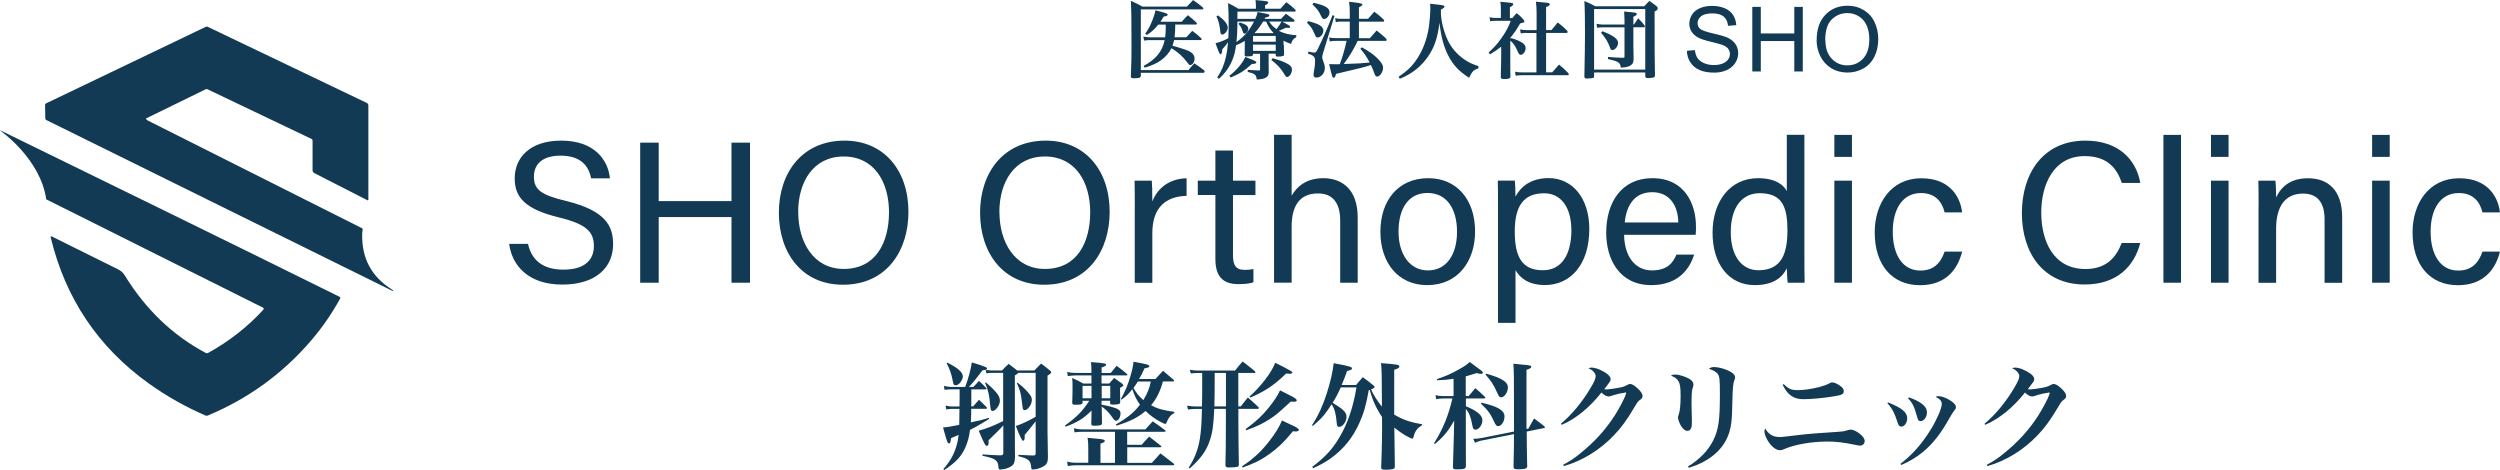
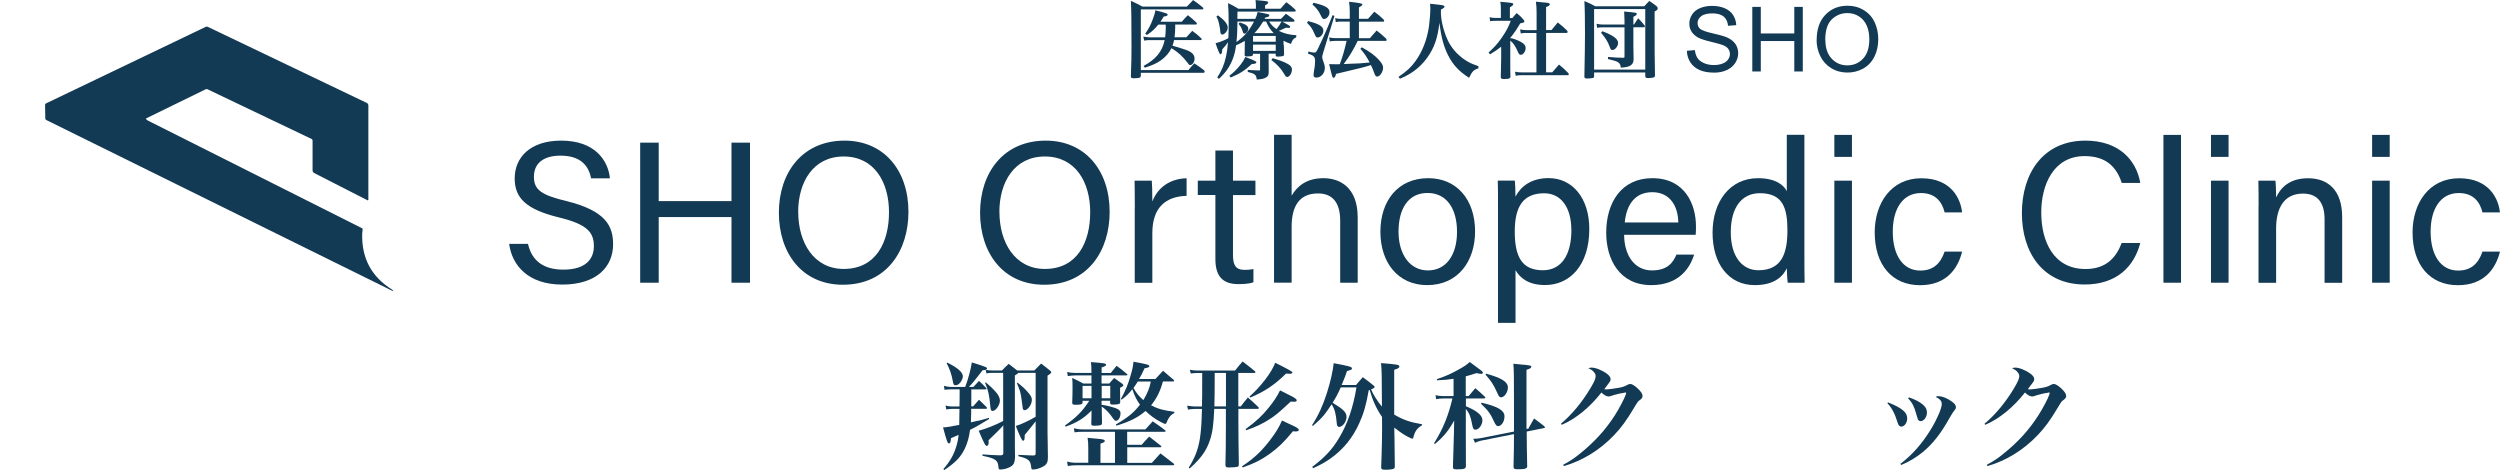
<svg xmlns="http://www.w3.org/2000/svg" width="516" height="97" viewBox="0 0 516 97" fill="none">
  <g clip-path="url(#clip0_6782_28)">
    <path d="M30.457 24.837C30.25 24.726 30.138 24.598 30.122 24.454L42.452 18.428C42.579 18.364 42.722 18.364 42.834 18.428L64.323 28.689C64.434 28.737 64.514 28.865 64.514 28.993V35.21C64.546 35.418 64.657 35.61 64.832 35.706L75.84 41.332C75.919 41.38 76.031 41.332 76.031 41.22V21.785C76.031 21.545 75.903 21.337 75.696 21.241L42.866 5.53C42.739 5.466 42.595 5.466 42.484 5.53L9.51 21.337C9.382 21.401 9.303 21.513 9.303 21.641L9.351 24.47C9.351 24.598 9.43 24.709 9.558 24.773L80.889 59.984C81.096 60.08 81.176 60.08 81.144 59.968C81.144 59.92 81.049 59.84 80.905 59.76C76.668 57.123 74.613 53.271 74.757 48.204C74.757 48.076 74.916 47.197 74.804 47.149L30.457 24.853V24.837Z" fill="#133A54" />
-     <path d="M0.191 27.075C-0.112 26.851 -0.048 26.835 0.35 27.043C24.149 38.694 46.37 49.515 70.121 61.278C70.233 61.342 70.28 61.486 70.216 61.598C68.544 64.651 66.601 67.48 64.386 70.085C58.477 77.037 51.292 82.264 42.85 85.78C42.722 85.828 42.579 85.828 42.452 85.78C38.278 83.974 34.376 81.768 30.728 79.163C20.262 71.667 13.508 61.598 10.466 49.004C10.418 48.78 10.497 48.716 10.704 48.812L24.388 55.604C24.977 55.892 25.423 56.308 25.758 56.851C30.09 63.9 35.666 69.238 42.483 72.85C42.627 72.93 42.802 72.93 42.946 72.85C47.31 70.436 51.117 67.464 54.367 63.9C54.478 63.772 54.447 63.58 54.287 63.5L9.542 41.14C8.347 32.781 0.191 27.075 0.191 27.075Z" fill="#133A54" />
    <path d="M348.168 10.485L349.825 10.341C349.904 11.012 350.079 11.556 350.366 11.987C350.653 12.419 351.099 12.754 351.704 13.026C352.31 13.298 352.995 13.426 353.743 13.426C354.412 13.426 355.002 13.33 355.527 13.122C356.037 12.93 356.419 12.642 356.674 12.291C356.929 11.939 357.057 11.556 357.057 11.156C357.057 10.757 356.929 10.373 356.69 10.053C356.451 9.734 356.053 9.478 355.495 9.27C355.145 9.126 354.349 8.918 353.122 8.615C351.895 8.327 351.051 8.039 350.557 7.784C349.92 7.448 349.458 7.032 349.14 6.537C348.821 6.042 348.678 5.482 348.678 4.875C348.678 4.203 348.869 3.58 349.251 2.989C349.633 2.397 350.191 1.966 350.924 1.662C351.656 1.359 352.469 1.215 353.361 1.215C354.349 1.215 355.209 1.375 355.973 1.694C356.722 2.014 357.311 2.477 357.71 3.101C358.108 3.724 358.331 4.427 358.363 5.194L356.674 5.322C356.579 4.475 356.276 3.836 355.75 3.404C355.225 2.973 354.46 2.765 353.441 2.765C352.421 2.765 351.609 2.957 351.115 3.356C350.621 3.74 350.382 4.219 350.382 4.763C350.382 5.242 350.557 5.642 350.892 5.946C351.226 6.249 352.118 6.569 353.536 6.889C354.97 7.208 355.941 7.496 356.483 7.736C357.264 8.087 357.821 8.551 358.203 9.094C358.57 9.638 358.761 10.277 358.761 10.996C358.761 11.715 358.554 12.371 358.156 12.994C357.757 13.617 357.168 14.113 356.403 14.464C355.639 14.816 354.795 14.992 353.839 14.992C352.628 14.992 351.625 14.816 350.812 14.464C350 14.113 349.363 13.585 348.901 12.882C348.439 12.179 348.2 11.38 348.168 10.485Z" fill="#133A54" />
    <path d="M361.676 14.768V1.422H363.428V6.905H370.342V1.422H372.094V14.752H370.342V8.471H363.428V14.752H361.676V14.768Z" fill="#133A54" />
    <path d="M374.961 8.263C374.961 6.058 375.551 4.315 376.745 3.069C377.924 1.822 379.453 1.183 381.333 1.183C382.56 1.183 383.659 1.47 384.646 2.062C385.634 2.653 386.383 3.468 386.892 4.523C387.402 5.578 387.673 6.777 387.673 8.103C387.673 9.43 387.402 10.661 386.86 11.731C386.319 12.802 385.554 13.601 384.551 14.161C383.547 14.704 382.48 14.976 381.317 14.976C380.059 14.976 378.944 14.672 377.956 14.065C376.968 13.458 376.22 12.627 375.71 11.588C375.2 10.533 374.945 9.43 374.945 8.263H374.961ZM376.761 8.295C376.761 9.909 377.191 11.172 378.052 12.099C378.912 13.026 379.995 13.489 381.285 13.489C382.575 13.489 383.691 13.026 384.551 12.083C385.411 11.156 385.825 9.829 385.825 8.103C385.825 7.016 385.65 6.074 385.283 5.258C384.917 4.443 384.375 3.82 383.675 3.372C382.974 2.925 382.177 2.701 381.301 2.701C380.059 2.701 378.991 3.133 378.083 3.996C377.191 4.859 376.729 6.281 376.729 8.295H376.761Z" fill="#133A54" />
    <path d="M233.413 15.727C233.524 12.611 233.54 11.891 233.54 9.638C233.54 4.539 233.508 1.838 233.413 0.176C234.48 0.655 234.799 0.815 235.802 1.359H244.978C245.551 0.783 245.726 0.591 246.252 0.016C247.128 0.607 247.415 0.831 248.275 1.55C248.339 1.646 248.386 1.71 248.386 1.758C248.386 1.838 248.307 1.934 248.227 1.934H235.468V14.464H245.296C245.806 13.841 245.965 13.649 246.507 13.074C247.383 13.649 247.67 13.841 248.562 14.544C248.609 14.656 248.641 14.736 248.641 14.784C248.641 14.912 248.53 15.024 248.45 15.024H235.468V15.647C235.436 15.887 235.356 15.983 235.181 16.047C235.022 16.095 234.528 16.159 234.098 16.159C233.54 16.159 233.413 16.079 233.413 15.743V15.711V15.727ZM242.556 5.067C242.556 5.194 242.572 5.242 242.572 5.354C242.572 6.153 242.509 7.224 242.429 7.688H244.866C245.376 7.112 245.551 6.937 246.077 6.361C246.921 6.969 247.16 7.176 247.893 7.864C247.972 7.959 248.036 8.039 248.036 8.087C248.036 8.183 247.956 8.263 247.861 8.263H242.333C242.254 8.663 242.174 8.95 241.999 9.43C243.576 9.893 244.77 10.261 245.121 10.421C246.124 10.852 246.555 11.364 246.555 12.131C246.555 12.818 246.109 13.426 245.647 13.426C245.455 13.426 245.424 13.394 245.089 12.93C244.117 11.652 243.178 10.788 241.792 9.941C241.346 10.868 240.581 11.763 239.593 12.467C238.813 13.026 237.889 13.458 236.296 13.969L236.025 13.617C238.606 12.211 239.864 10.661 240.39 8.279H237.14C236.854 8.279 236.646 8.295 236.169 8.391L235.977 7.56C236.423 7.624 237.045 7.704 237.236 7.704H240.485C240.549 7.128 240.613 6.489 240.613 5.754C240.613 5.754 240.597 5.306 240.597 5.083H239.068C238.319 6.01 237.682 6.585 236.726 7.224L236.376 6.937C237.093 5.946 237.475 5.21 237.969 3.884C238.319 2.941 238.383 2.669 238.478 2.126C239.838 2.477 240.592 2.69 240.74 2.765C240.916 2.861 241.011 2.925 241.011 3.005C241.011 3.229 240.74 3.356 240.183 3.42C239.896 3.916 239.801 4.092 239.514 4.491H243.91C244.452 3.9 244.611 3.692 245.169 3.133C245.981 3.772 246.204 3.964 246.937 4.651C247.001 4.763 247.048 4.843 247.048 4.891C247.048 4.987 246.953 5.067 246.857 5.067H242.524H242.556Z" fill="#133A54" />
    <path d="M264.985 9.238C265.017 10.405 265.033 11.044 265.033 11.188C265.033 11.396 264.985 11.508 264.842 11.556C264.666 11.62 264.188 11.684 263.774 11.684C263.408 11.684 263.312 11.636 263.296 11.364V11.076H261.847V12.595C261.857 13.756 261.863 14.512 261.863 14.864C261.863 15.455 261.751 15.711 261.369 15.951C260.955 16.239 260.429 16.351 259.394 16.414C259.282 15.424 259.027 15.2 257.53 14.848V14.432C258.868 14.496 259.107 14.528 259.856 14.544C260.047 14.544 260.079 14.496 260.079 14.305V11.108H258.613V11.236C258.613 11.38 258.581 11.444 258.486 11.508C258.342 11.604 257.944 11.652 257.434 11.652C257.036 11.652 256.909 11.604 256.893 11.348C256.893 11.082 256.898 10.746 256.909 10.341C256.919 10.107 256.925 9.771 256.925 9.334V8.439C256.319 8.807 255.937 8.998 255.125 9.35C254.965 10.501 254.806 11.172 254.503 12.019C253.866 13.713 253.022 14.96 251.588 16.271L251.238 15.983C252.162 14.592 252.656 13.394 253.054 11.652C253.261 10.725 253.372 9.909 253.468 8.695C253.436 8.759 253.42 8.759 253.388 8.823C253.181 9.142 252.974 9.398 252.273 10.181C252.257 10.9 252.13 11.204 251.875 11.204C251.737 11.204 251.408 10.442 250.887 8.918C251.779 8.695 252.576 8.391 253.532 7.88C253.595 6.361 253.595 6.121 253.595 4.955C253.595 3.085 253.564 1.902 253.468 0.639C254.44 1.119 254.711 1.247 255.603 1.806H259.219V1.295C259.219 0.815 259.203 0.575 259.139 0.016C261.56 0.224 261.751 0.256 261.751 0.527C261.751 0.719 261.56 0.895 261.114 1.087V1.806H264.284C264.81 1.215 264.969 1.007 265.495 0.448C266.323 1.039 266.562 1.263 267.311 1.95C267.39 2.062 267.438 2.158 267.438 2.238C267.438 2.334 267.342 2.397 267.247 2.397H255.411V2.685C255.411 3.245 255.411 3.452 255.395 3.9H259.091C259.362 3.308 259.426 3.069 259.569 2.477C261.958 2.941 261.99 2.941 261.99 3.181C261.99 3.388 261.751 3.532 261.162 3.612L261.003 3.9H264.396C264.873 3.42 265.001 3.292 265.415 2.829L267.024 3.996C267.119 4.124 267.183 4.235 267.183 4.315C267.183 4.427 267.104 4.491 266.976 4.491H264.682C265.256 4.779 265.288 4.811 266.068 5.258C266.227 5.37 266.291 5.434 266.291 5.546C266.291 5.706 266.164 5.754 265.877 5.754C265.813 5.754 265.59 5.738 265.415 5.722C265.203 5.818 264.81 5.994 264.236 6.249C264.236 6.249 264.188 6.265 263.934 6.361C265.001 6.905 266.212 7.208 267.566 7.272L267.534 7.704C266.976 7.943 266.705 8.279 266.466 9.062C265.75 8.823 265.542 8.727 264.921 8.407V9.27L264.985 9.238ZM251.365 3.149C252.751 4.172 253.404 4.971 253.404 5.722C253.404 6.361 252.767 7.128 252.273 7.128C252.034 7.128 251.907 6.937 251.875 6.537C251.827 6.01 251.764 5.626 251.652 5.099C251.461 4.204 251.365 3.98 251.063 3.404L251.397 3.165L251.365 3.149ZM253.739 15.647C254.679 14.912 255.3 14.289 256.033 13.378C256.511 12.754 256.734 12.387 257.036 11.763C258.555 12.328 259.314 12.68 259.314 12.818C259.314 13.106 259.027 13.202 258.39 13.202C256.877 14.592 255.937 15.184 254.01 15.999L253.739 15.647ZM255.411 4.443C255.395 5.067 255.38 5.498 255.38 5.802C255.348 7.304 255.332 7.432 255.204 8.679C256.813 7.528 257.817 6.377 258.836 4.443H255.411ZM255.905 4.635C257.148 5.019 257.642 5.386 257.642 5.914C257.642 6.409 257.243 6.937 256.877 6.937C256.686 6.937 256.606 6.873 256.479 6.441C256.256 5.738 256.096 5.482 255.634 4.923L255.921 4.619L255.905 4.635ZM263.312 8.615V7.416H258.629V8.615H263.312ZM258.629 10.501H263.312V9.206H258.629V10.501ZM262.882 6.841C262.15 6.042 261.719 5.402 261.337 4.443H260.716C260.015 5.562 259.617 6.105 258.916 6.841H262.882ZM261.942 4.443C262.452 5.194 262.803 5.546 263.472 6.01C263.934 5.434 264.109 5.162 264.507 4.443H261.942ZM262.675 12.003C263.95 12.371 264.81 12.69 265.479 13.026C266.339 13.442 266.658 13.825 266.658 14.385C266.658 15.104 266.148 15.887 265.67 15.887C265.463 15.887 265.367 15.807 265.017 15.2C264.38 14.129 263.567 13.25 262.404 12.387L262.675 12.019V12.003Z" fill="#133A54" />
-     <path d="M270.019 4.363C272.296 4.939 273.141 5.466 273.141 6.329C273.141 7.016 272.567 7.736 271.978 7.736C271.659 7.736 271.627 7.688 271.277 6.905C270.831 5.882 270.56 5.482 269.764 4.699L270.003 4.347L270.019 4.363ZM270.034 10.629C270.592 10.788 271.038 10.852 271.309 10.852C271.611 10.852 271.707 10.709 272.137 9.813C273.3 7.384 274.224 5.242 275.036 3.133L275.435 3.276L273.141 10.741C272.965 11.316 272.902 11.604 272.902 11.811C272.902 11.987 272.934 12.163 273.061 12.483C273.38 13.314 273.443 13.633 273.443 14.049C273.443 15.136 272.647 16.015 271.675 16.015C271.325 16.015 271.118 15.839 271.118 15.503C271.118 15.376 271.134 15.152 271.165 14.944C271.341 14.033 271.436 13.17 271.436 12.611C271.436 11.731 271.15 11.444 269.987 11.076L270.05 10.629H270.034ZM271.134 0.575C273.603 1.151 274.415 1.646 274.415 2.541C274.415 3.213 273.858 3.916 273.316 3.916C273.109 3.916 272.965 3.852 272.854 3.644C272.854 3.644 272.764 3.474 272.583 3.133C272.201 2.286 271.755 1.71 270.895 0.927L271.118 0.559L271.134 0.575ZM282.762 7.864C283.208 7.368 283.654 6.857 284.132 6.297C285.008 6.985 285.263 7.192 286.091 7.959C286.155 8.087 286.203 8.183 286.203 8.263C286.203 8.375 286.123 8.439 286.012 8.439H280.229C279.369 10.229 278.525 11.62 277.346 13.218C280.755 13.09 281.074 13.074 282.698 12.898C282.109 11.763 281.615 11.012 280.771 10.069L281.089 9.766C282.842 10.757 283.606 11.332 284.435 12.179C285.167 12.946 285.47 13.458 285.47 13.953C285.47 14.832 284.817 15.807 284.243 15.807C283.973 15.807 283.829 15.615 283.606 14.976C283.415 14.432 283.224 13.953 282.953 13.426C281.344 13.937 281.153 13.969 275.753 15.248C275.642 15.791 275.482 16.063 275.243 16.063C275.02 16.063 274.925 15.791 274.335 13.234C275.148 13.266 275.403 13.266 275.769 13.266C275.817 13.266 276.072 13.266 276.534 13.25C277.075 11.843 277.585 10.085 277.935 8.439H275.562C275.164 8.439 274.845 8.471 274.463 8.551L274.335 7.72C274.813 7.832 275.148 7.864 275.562 7.864H278.589V4.459H276.645C276.247 4.459 276.056 4.475 275.705 4.571L275.578 3.74C276.056 3.852 276.279 3.884 276.661 3.884H278.589V2.477C278.589 1.646 278.557 1.231 278.445 0.368C280.282 0.549 281.201 0.719 281.201 0.879C281.201 1.071 281.074 1.199 280.484 1.534V3.884H282.364C282.937 3.213 283.112 3.021 283.654 2.413C284.53 3.069 284.785 3.276 285.582 4.028C285.645 4.14 285.693 4.235 285.693 4.315C285.693 4.411 285.629 4.475 285.518 4.475H280.484V7.88H282.762V7.864Z" fill="#133A54" />
+     <path d="M270.019 4.363C272.296 4.939 273.141 5.466 273.141 6.329C273.141 7.016 272.567 7.736 271.978 7.736C271.659 7.736 271.627 7.688 271.277 6.905C270.831 5.882 270.56 5.482 269.764 4.699L270.003 4.347L270.019 4.363ZM270.034 10.629C270.592 10.788 271.038 10.852 271.309 10.852C271.611 10.852 271.707 10.709 272.137 9.813C273.3 7.384 274.224 5.242 275.036 3.133L275.435 3.276L273.141 10.741C272.965 11.316 272.902 11.604 272.902 11.811C272.902 11.987 272.934 12.163 273.061 12.483C273.38 13.314 273.443 13.633 273.443 14.049C273.443 15.136 272.647 16.015 271.675 16.015C271.325 16.015 271.118 15.839 271.118 15.503C271.118 15.376 271.134 15.152 271.165 14.944C271.341 14.033 271.436 13.17 271.436 12.611C271.436 11.731 271.15 11.444 269.987 11.076L270.05 10.629H270.034ZM271.134 0.575C273.603 1.151 274.415 1.646 274.415 2.541C274.415 3.213 273.858 3.916 273.316 3.916C273.109 3.916 272.965 3.852 272.854 3.644C272.854 3.644 272.764 3.474 272.583 3.133C272.201 2.286 271.755 1.71 270.895 0.927L271.118 0.559L271.134 0.575M282.762 7.864C283.208 7.368 283.654 6.857 284.132 6.297C285.008 6.985 285.263 7.192 286.091 7.959C286.155 8.087 286.203 8.183 286.203 8.263C286.203 8.375 286.123 8.439 286.012 8.439H280.229C279.369 10.229 278.525 11.62 277.346 13.218C280.755 13.09 281.074 13.074 282.698 12.898C282.109 11.763 281.615 11.012 280.771 10.069L281.089 9.766C282.842 10.757 283.606 11.332 284.435 12.179C285.167 12.946 285.47 13.458 285.47 13.953C285.47 14.832 284.817 15.807 284.243 15.807C283.973 15.807 283.829 15.615 283.606 14.976C283.415 14.432 283.224 13.953 282.953 13.426C281.344 13.937 281.153 13.969 275.753 15.248C275.642 15.791 275.482 16.063 275.243 16.063C275.02 16.063 274.925 15.791 274.335 13.234C275.148 13.266 275.403 13.266 275.769 13.266C275.817 13.266 276.072 13.266 276.534 13.25C277.075 11.843 277.585 10.085 277.935 8.439H275.562C275.164 8.439 274.845 8.471 274.463 8.551L274.335 7.72C274.813 7.832 275.148 7.864 275.562 7.864H278.589V4.459H276.645C276.247 4.459 276.056 4.475 275.705 4.571L275.578 3.74C276.056 3.852 276.279 3.884 276.661 3.884H278.589V2.477C278.589 1.646 278.557 1.231 278.445 0.368C280.282 0.549 281.201 0.719 281.201 0.879C281.201 1.071 281.074 1.199 280.484 1.534V3.884H282.364C282.937 3.213 283.112 3.021 283.654 2.413C284.53 3.069 284.785 3.276 285.582 4.028C285.645 4.14 285.693 4.235 285.693 4.315C285.693 4.411 285.629 4.475 285.518 4.475H280.484V7.88H282.762V7.864Z" fill="#133A54" />
    <path d="M288.64 15.871C290.344 14.704 291.252 13.889 292.16 12.611C293.594 10.613 294.55 8.183 294.948 5.386C295.091 4.315 295.219 2.749 295.219 1.71C295.219 1.422 295.203 1.199 295.171 0.767C295.776 0.831 296.254 0.895 296.573 0.927C297.847 1.055 298.15 1.135 298.15 1.359C298.15 1.534 297.99 1.678 297.417 1.982C297.401 2.222 297.401 2.413 297.401 2.541C297.401 4.14 297.943 6.409 298.771 8.199C299.504 9.813 300.698 11.204 302.244 12.275C303.183 12.914 303.837 13.218 305.143 13.649V14.113C304.171 14.401 303.852 14.736 303.215 16.063C301.129 14.704 299.918 13.426 298.914 11.46C297.99 9.67 297.449 7.624 297.098 4.715C296.716 7.912 296.031 9.877 294.597 11.875C293.578 13.298 292.288 14.48 290.759 15.36C290.201 15.695 289.835 15.871 288.943 16.255L288.672 15.887L288.64 15.871Z" fill="#133A54" />
    <path d="M312.152 3.724C312.518 3.26 312.645 3.133 313.044 2.701C313.697 3.229 313.888 3.404 314.429 4.028C314.589 4.219 314.637 4.347 314.637 4.427C314.637 4.507 314.589 4.587 314.525 4.619C314.451 4.662 314.201 4.731 313.776 4.827C313.044 6.073 312.598 6.729 312.024 7.448C311.897 7.597 311.796 7.714 311.722 7.8C311.647 7.885 311.764 7.922 312.072 7.912C312.9 8.135 313.681 8.487 314.238 8.855C314.684 9.142 314.891 9.494 314.891 9.941C314.891 10.613 314.382 11.316 313.872 11.316C313.633 11.316 313.49 11.156 313.283 10.677C312.789 9.526 312.279 8.791 311.722 8.391V11.955C311.722 13.729 311.722 14.72 311.753 15.823C311.737 15.983 311.721 16.047 311.61 16.127C311.435 16.255 311.037 16.319 310.511 16.319C309.937 16.319 309.778 16.223 309.762 15.919C309.81 14.576 309.842 12.914 309.842 12.083V9.638C309.109 10.229 308.679 10.517 307.532 11.22L307.245 10.836C308.376 9.813 309.061 9.062 309.89 7.88C310.829 6.537 311.339 5.594 311.817 4.299H308.727C308.169 4.299 307.93 4.315 307.564 4.379L307.452 3.548C307.851 3.66 308.265 3.708 308.727 3.708H309.778V1.822C309.778 1.183 309.762 0.943 309.667 0.368C312.247 0.591 312.327 0.607 312.327 0.863C312.327 1.071 312.152 1.231 311.642 1.502V3.724H312.104H312.152ZM315.114 6.793C314.557 6.793 314.302 6.809 313.888 6.905L313.745 6.058C314.286 6.185 314.541 6.217 315.114 6.217H317.153V2.669C317.153 1.726 317.122 1.263 317.01 0.352C319.336 0.559 319.463 0.575 319.67 0.655C319.814 0.703 319.877 0.783 319.877 0.879C319.877 1.103 319.638 1.279 319.113 1.454V6.201H320.228C320.785 5.514 320.961 5.306 321.518 4.635C322.41 5.322 322.665 5.546 323.477 6.345C323.525 6.457 323.557 6.537 323.557 6.617C323.557 6.713 323.477 6.793 323.382 6.793H319.113V14.928H320.387L321.773 13.33C322.649 14.049 322.92 14.273 323.716 15.104C323.764 15.216 323.796 15.312 323.796 15.376C323.796 15.455 323.732 15.519 323.637 15.519H314.222C313.633 15.519 313.314 15.535 312.837 15.631L312.709 14.8C313.203 14.912 313.617 14.944 314.222 14.944H317.122V6.809H315.083L315.114 6.793Z" fill="#133A54" />
    <path d="M329.021 15.727C329.021 15.951 328.957 16.031 328.782 16.095C328.607 16.143 327.986 16.207 327.571 16.207C327.157 16.207 327.03 16.111 327.014 15.807C327.094 11.747 327.141 9.238 327.141 7.016C327.141 4.092 327.109 1.726 327.014 0.224C328.033 0.639 328.336 0.783 329.26 1.295H339.375C339.837 0.799 339.965 0.639 340.426 0.192C341.111 0.671 341.318 0.799 341.924 1.279C342.099 1.454 342.147 1.566 342.147 1.71C342.147 1.998 342.067 2.078 341.51 2.381C341.51 11.108 341.51 11.62 341.589 15.519C341.589 15.727 341.557 15.839 341.446 15.903C341.303 16.031 340.809 16.111 340.283 16.111C339.71 16.111 339.598 16.047 339.582 15.695V14.96H329.021V15.727ZM329.021 14.369H339.582V1.87H329.021V14.369ZM335.281 3.98C335.281 3.436 335.265 3.085 335.218 2.381C337.655 2.589 337.83 2.621 337.83 2.877C337.83 3.085 337.623 3.261 337.129 3.452V5.051H337.257C337.639 4.491 337.75 4.315 338.117 3.772C338.706 4.363 338.881 4.571 339.439 5.242C339.471 5.322 339.503 5.418 339.503 5.466C339.503 5.53 339.439 5.626 339.343 5.626H337.129V9.526L337.177 12.227C337.145 12.802 337.034 13.09 336.715 13.378C336.508 13.585 336.062 13.761 335.584 13.857C335.393 13.889 335.026 13.921 334.533 13.969C334.485 13.394 334.341 13.106 333.991 12.866C333.656 12.643 333.29 12.515 331.888 12.179V11.747C333.418 11.875 333.8 11.907 334.979 11.923C335.249 11.923 335.297 11.875 335.297 11.652V5.642H330.933C330.391 5.642 330.056 5.658 329.642 5.738L329.531 4.907C330.104 5.035 330.423 5.067 330.933 5.067H335.297V3.996L335.281 3.98ZM330.725 6.441C333.035 7.336 333.975 8.039 333.975 8.886C333.975 9.542 333.338 10.325 332.812 10.325C332.51 10.325 332.462 10.277 332.223 9.606C331.825 8.551 331.363 7.816 330.455 6.761L330.741 6.441H330.725Z" fill="#133A54" />
    <path d="M108.973 50.314C109.753 53.782 112.111 55.652 116.3 55.652C120.792 55.652 122.576 53.543 122.576 50.809C122.576 47.917 121.159 46.286 115.376 44.88C108.59 43.218 106.233 40.884 106.233 36.825C106.233 32.525 109.387 29.025 115.822 29.025C122.688 29.025 125.507 33.005 125.89 36.809H122.003C121.493 34.235 119.884 32.126 115.679 32.126C112.175 32.126 110.199 33.708 110.199 36.473C110.199 39.238 111.824 40.261 116.874 41.492C125.093 43.505 126.543 46.702 126.543 50.426C126.543 55.093 123.102 58.737 116.045 58.737C108.989 58.737 105.675 54.757 105.086 50.33H108.973V50.314Z" fill="#133A54" />
    <path d="M132.134 29.441H135.957V41.508H150.978V29.441H154.802V58.353H150.978V44.8H135.957V58.353H132.134V29.441Z" fill="#133A54" />
    <path d="M187.504 43.729C187.504 51.689 183.06 58.769 173.98 58.769C165.49 58.769 160.759 52.184 160.759 43.905C160.759 35.626 165.586 29.025 174.315 29.025C182.423 29.025 187.504 35.146 187.504 43.729ZM164.757 43.777C164.757 50.026 167.943 55.508 174.14 55.508C180.83 55.508 183.49 49.978 183.49 43.793C183.49 37.608 180.464 32.301 174.14 32.301C167.816 32.301 164.741 37.608 164.741 43.777H164.757Z" fill="#133A54" />
    <path d="M229.032 43.729C229.032 51.689 224.588 58.769 215.508 58.769C207.018 58.769 202.287 52.184 202.287 43.905C202.287 35.626 207.113 29.025 215.843 29.025C223.951 29.025 229.032 35.146 229.032 43.729ZM206.285 43.777C206.285 50.026 209.471 55.508 215.668 55.508C222.358 55.508 225.018 49.978 225.018 43.793C225.018 37.608 221.991 32.301 215.668 32.301C209.344 32.301 206.269 37.608 206.269 43.777H206.285Z" fill="#133A54" />
    <path d="M234.225 43.01C234.225 40.069 234.193 38.407 234.177 37.288H237.73C237.793 37.879 237.841 39.526 237.841 41.587C238.94 38.727 241.441 36.889 244.914 36.793V40.421C240.613 40.548 237.841 42.802 237.841 48.14V58.369H234.209V43.026L234.225 43.01Z" fill="#133A54" />
    <path d="M247.224 37.288H250.856V31.071H254.487V37.288H259.123V40.261H254.487V52.6C254.487 54.645 254.981 55.7 256.877 55.7C257.387 55.7 258.135 55.668 258.709 55.525V58.258C257.817 58.593 256.574 58.641 255.571 58.641C252.305 58.641 250.856 56.947 250.856 53.447V40.245H247.224V37.272V37.288Z" fill="#133A54" />
    <path d="M266.594 27.842V40.389C267.661 38.535 269.573 36.777 273.157 36.777C276.518 36.777 280.229 38.631 280.229 44.896V58.353H276.613V45.503C276.613 41.923 275.1 39.925 272.042 39.925C268.266 39.925 266.594 42.434 266.594 46.814V58.337H262.962V27.826H266.594V27.842Z" fill="#133A54" />
    <path d="M304.458 47.773C304.458 53.846 300.985 58.849 294.566 58.849C288.544 58.849 284.913 54.182 284.913 47.837C284.913 41.492 288.481 36.777 294.805 36.777C300.635 36.777 304.458 41.156 304.458 47.773ZM288.656 47.821C288.656 52.44 290.95 55.812 294.725 55.812C298.5 55.812 300.73 52.616 300.73 47.837C300.73 43.058 298.58 39.829 294.645 39.829C290.711 39.829 288.656 43.01 288.656 47.821Z" fill="#133A54" />
    <path d="M312.805 55.748V66.633H309.189V42.419C309.189 40.692 309.189 38.918 309.141 37.272H312.661C312.741 37.975 312.789 39.254 312.789 40.581C313.92 38.455 316.054 36.761 319.654 36.761C324.513 36.761 328.033 40.852 328.033 47.261C328.033 54.789 323.987 58.833 318.906 58.833C315.513 58.833 313.745 57.41 312.789 55.732L312.805 55.748ZM324.322 47.421C324.322 42.962 322.299 39.893 318.715 39.893C314.366 39.893 312.646 42.658 312.646 47.773C312.646 52.887 314.047 55.78 318.444 55.78C322.283 55.78 324.338 52.616 324.338 47.421H324.322Z" fill="#133A54" />
    <path d="M335.217 48.476C335.249 52.759 337.4 55.812 340.952 55.812C344.265 55.812 345.348 54.102 346.017 52.552H349.665C348.837 55.253 346.591 58.849 340.824 58.849C334.214 58.849 331.522 53.463 331.522 48.044C331.522 41.779 334.676 36.777 341.048 36.777C347.817 36.777 350.048 42.227 350.048 46.718C350.048 47.357 350.048 47.901 349.984 48.46H335.185L335.217 48.476ZM346.4 45.919C346.352 42.45 344.616 39.669 341.032 39.669C337.447 39.669 335.711 42.243 335.345 45.919H346.4Z" fill="#133A54" />
    <path d="M372.428 27.842V52.392C372.428 54.374 372.428 56.308 372.476 58.353H368.988C368.892 57.794 368.812 56.18 368.796 55.365C367.761 57.554 365.627 58.849 362.186 58.849C356.786 58.849 353.472 54.454 353.472 48.029C353.472 41.603 357.057 36.777 362.855 36.777C366.566 36.777 368.223 38.279 368.796 39.462V27.826H372.428V27.842ZM357.232 47.933C357.232 53.015 359.637 55.78 362.934 55.78C367.841 55.78 368.924 52.152 368.924 47.517C368.924 42.882 367.952 39.877 363.221 39.877C359.51 39.877 357.232 42.818 357.232 47.933Z" fill="#133A54" />
    <path d="M378.609 27.842H382.241V32.381H378.609V27.842ZM378.609 37.288H382.241V58.353H378.609V37.288Z" fill="#133A54" />
    <path d="M404.988 51.912C404.096 55.541 401.659 58.865 396.307 58.865C390.524 58.865 386.94 54.693 386.94 47.949C386.94 41.987 390.301 36.793 396.562 36.793C402.822 36.793 404.701 41.124 404.972 43.841H401.372C400.847 41.699 399.508 39.845 396.482 39.845C392.77 39.845 390.668 43.042 390.668 47.821C390.668 52.6 392.707 55.844 396.354 55.844C398.983 55.844 400.512 54.438 401.372 51.928H404.972L404.988 51.912Z" fill="#133A54" />
    <path d="M441.753 50.154C440.479 55.061 436.831 58.721 430.284 58.721C421.666 58.721 417.317 52.152 417.317 43.985C417.317 35.818 421.666 29.025 430.427 29.025C437.229 29.025 440.909 32.909 441.753 37.752H437.93C436.895 34.603 434.824 32.221 430.268 32.221C423.912 32.221 421.316 38.023 421.316 43.873C421.316 49.723 423.785 55.525 430.443 55.525C434.887 55.525 436.831 52.967 437.914 50.154H441.753Z" fill="#133A54" />
    <path d="M446.532 58.353V27.842H450.164V58.353H446.532Z" fill="#133A54" />
    <path d="M456.344 27.842H459.976V32.381H456.344V27.842ZM456.344 37.288H459.976V58.353H456.344V37.288Z" fill="#133A54" />
    <path d="M466.173 42.594C466.173 40.772 466.173 38.918 466.125 37.288H469.645C469.741 37.911 469.805 40.117 469.789 40.756C470.633 38.95 472.337 36.793 476.399 36.793C480.461 36.793 483.424 39.206 483.424 44.816V58.369H479.792V45.279C479.792 42.099 478.55 39.957 475.348 39.957C471.382 39.957 469.789 42.978 469.789 47.213V58.369H466.157V42.61L466.173 42.594Z" fill="#133A54" />
    <path d="M489.605 27.842H493.237V32.381H489.605V27.842ZM489.605 37.288H493.237V58.353H489.605V37.288Z" fill="#133A54" />
    <path d="M516 51.912C515.108 55.541 512.655 58.865 507.318 58.865C501.536 58.865 497.952 54.693 497.952 47.949C497.952 41.987 501.313 36.793 507.573 36.793C513.833 36.793 515.713 41.124 515.984 43.841H512.384C511.858 41.699 510.52 39.845 507.494 39.845C503.782 39.845 501.679 43.042 501.679 47.821C501.679 52.6 503.718 55.844 507.366 55.844C509.995 55.844 511.524 54.438 512.384 51.928H516V51.912Z" fill="#133A54" />
    <path d="M200.487 80.314C200.487 81.411 200.482 82.594 200.471 83.862H200.869C201.379 83.255 201.538 83.079 202.064 82.504C202.733 83.127 202.924 83.319 203.593 83.99C203.657 84.102 203.721 84.182 203.721 84.23C203.721 84.326 203.657 84.374 203.482 84.374H200.455V85.285C200.423 86.355 200.423 86.499 200.391 87.171C202.462 86.723 202.892 86.627 204.119 86.244L204.167 86.467C203.768 86.707 203.434 86.915 203.211 87.043C201.873 87.874 200.917 88.401 200.216 88.721C200.025 90.255 199.69 91.39 199.165 92.541C198.305 94.331 197.237 95.466 194.896 97.016L194.705 96.824C196.17 95.146 196.935 93.74 197.476 91.822C197.667 91.15 197.763 90.655 197.859 89.76C197.136 90.069 196.616 90.293 196.298 90.431C196.17 91.39 196.138 91.518 195.867 91.518C195.581 91.518 195.485 91.278 194.641 88.225C195.374 88.183 196.489 88.007 197.986 87.698C197.997 87.101 198.013 85.999 198.034 84.39H196.457C196.17 84.39 195.74 84.438 195.31 84.517L195.167 83.702C195.676 83.846 196.011 83.894 196.457 83.894H198.034L198.066 81.96V80.362H196.298C195.947 80.362 195.485 80.394 194.959 80.458L194.816 79.643C195.437 79.787 195.883 79.866 196.298 79.866H199.213C199.818 78.38 200.423 75.983 200.583 74.8C201.873 75.183 203.115 75.599 203.45 75.759C203.609 75.823 203.721 75.919 203.721 76.046C203.721 76.174 203.625 76.238 203.434 76.334C203.864 76.398 204.294 76.462 204.66 76.462H206.811C207.416 75.839 207.576 75.663 208.197 75.103C208.722 75.503 208.818 75.583 209.328 75.983C209.53 76.142 209.737 76.302 209.949 76.462H213.485C214.107 75.807 214.282 75.631 214.887 75.04C215.699 75.647 215.938 75.839 216.751 76.51C216.894 76.654 216.974 76.734 216.974 76.814C216.974 77.005 216.83 77.133 216.209 77.533V89.232C216.209 89.504 216.209 90.159 216.241 91.102C216.257 91.822 216.257 92.077 216.289 94.267C216.289 95.13 216.193 95.466 215.891 95.849C215.461 96.345 214.107 96.904 213.23 96.904C212.928 96.904 212.88 96.856 212.832 96.377C212.737 95.609 212.625 95.322 212.307 95.018C211.956 94.683 211.446 94.459 210.188 94.155V93.883C211.223 93.931 211.319 93.931 213.087 94.011H213.246C213.629 94.011 213.756 93.915 213.756 93.58V86.963C213.549 87.282 212.052 89.088 211.494 89.776V90.255C211.494 90.751 211.367 90.975 211.128 90.975C210.947 90.975 210.459 89.957 209.662 87.922C210.714 87.618 212.45 86.787 213.756 86.02V76.957H210.172C210.108 77.085 209.875 77.261 209.471 77.485V89.632C209.471 92.429 209.471 92.861 209.503 94.379C209.471 95.386 209.264 95.865 208.738 96.233C208.197 96.616 207.209 96.904 206.492 96.904C206.174 96.904 206.11 96.84 206.078 96.377C205.983 94.986 205.457 94.619 202.781 94.075V93.787C204.772 93.931 205.027 93.931 206.413 93.979C206.922 93.979 207.082 93.883 207.082 93.516V87.794C206.556 88.417 205.425 89.536 204.039 90.863C204.055 91.054 204.055 91.134 204.055 91.294C204.055 91.774 203.912 92.029 203.673 92.029C203.386 92.029 203.195 91.694 202 88.897C203.434 88.529 205.282 87.81 207.05 86.899V76.957H204.692C204.421 76.957 203.896 77.005 203.593 77.069L203.45 76.334C203.163 76.382 203.099 76.398 202.797 76.43C202.616 76.654 202.186 77.208 201.506 78.092C201.108 78.636 200.519 79.291 199.993 79.866H200.901C201.305 79.43 201.692 79.014 202.064 78.62C202.733 79.227 202.924 79.419 203.545 80.09C203.593 80.138 203.641 80.218 203.641 80.25C203.641 80.314 203.514 80.378 203.37 80.378H200.519L200.487 80.314ZM195.533 74.848C197.636 75.887 198.735 76.846 198.735 77.677C198.735 78.044 198.528 78.508 198.209 78.939C197.906 79.323 197.588 79.515 197.253 79.515C196.871 79.515 196.775 79.371 196.648 78.636C196.441 77.357 195.979 76.046 195.39 74.976L195.533 74.848ZM203.466 78.923C204.31 79.627 205.043 80.314 205.648 81.033C206.126 81.609 206.381 82.168 206.381 82.695C206.381 83.606 205.521 84.821 204.883 84.821C204.549 84.821 204.469 84.661 204.374 83.654C204.183 81.497 203.975 80.554 203.322 79.019L203.466 78.923ZM210.013 78.987C210.921 79.659 211.59 80.282 212.211 81.017C212.816 81.72 212.976 82.056 212.976 82.552C212.976 83.478 212.147 84.661 211.478 84.661C211.287 84.661 211.16 84.533 211.096 84.294C211.08 84.15 211 83.59 210.889 82.727C210.698 81.129 210.522 80.522 209.885 79.083L210.029 78.955L210.013 78.987Z" fill="#133A54" />
    <path d="M227.392 83.542C228.077 83.654 228.586 83.75 229.224 83.926C230.753 84.31 231.278 84.677 231.278 85.269C231.278 86.132 230.848 86.851 230.323 86.851C230.147 86.851 230.004 86.723 229.797 86.451C228.953 85.221 228.395 84.613 227.392 83.91C227.392 84.773 227.413 85.892 227.455 87.266C227.455 87.506 227.408 87.602 227.312 87.682C227.137 87.794 226.595 87.874 225.974 87.874C225.353 87.874 225.241 87.81 225.241 87.442C225.273 86.835 225.289 85.796 225.289 85.365V84.741C223.664 86.371 222.374 87.171 219.937 88.066L219.809 87.826C222.247 86.068 223.362 84.949 224.827 82.727H223.441V83.063C223.425 83.447 223.154 83.542 222.008 83.542C221.466 83.542 221.307 83.478 221.307 83.143C221.354 81.736 221.37 81.145 221.37 79.93C221.37 79.163 221.37 78.828 221.307 78.012C222.31 78.476 222.629 78.62 223.6 79.163H225.273V77.485H221.976C221.498 77.485 220.813 77.549 220.399 77.629L220.255 76.782C220.797 76.91 221.354 76.974 221.976 76.974H225.273V76.814C225.273 75.983 225.257 75.519 225.178 74.736C227.965 74.944 228.3 75.024 228.3 75.279C228.3 75.503 228.061 75.615 227.376 75.839V76.99H229.255C229.781 76.318 229.94 76.126 230.466 75.503C231.422 76.19 231.709 76.414 232.585 77.181C232.68 77.245 232.712 77.325 232.712 77.341C232.712 77.437 232.617 77.485 232.441 77.485H227.36V79.163H228.953C229.383 78.668 229.494 78.508 229.956 78.012C230.689 78.508 230.912 78.668 231.613 79.179C231.772 79.323 231.852 79.419 231.852 79.515C231.852 79.675 231.709 79.787 231.183 80.042V80.761C231.183 80.969 231.183 81.065 231.215 82.935C231.215 83.159 231.167 83.255 231.071 83.319C230.912 83.431 230.386 83.51 229.686 83.51C229.224 83.51 229.128 83.447 229.128 83.079V82.711H227.36V83.542H227.392ZM230.132 95.514V89.121H223.505C222.772 89.121 222.533 89.136 221.785 89.232L221.641 88.401C222.39 88.561 222.788 88.625 223.632 88.625H236.408C236.854 88.124 237.358 87.57 237.921 86.963C239.052 87.73 239.387 87.97 240.454 88.785C240.549 88.881 240.597 88.945 240.597 88.993C240.597 89.056 240.502 89.121 240.358 89.121H232.648V91.806H235.643C236.312 91.038 236.519 90.799 237.188 90.111C238.24 90.911 238.542 91.15 239.578 91.981C239.673 92.077 239.705 92.125 239.705 92.205C239.705 92.285 239.61 92.317 239.418 92.317H232.664V95.53H237.746C238.51 94.666 238.749 94.427 239.514 93.58C240.677 94.475 241.043 94.762 242.238 95.673C242.302 95.769 242.365 95.833 242.365 95.881C242.365 95.977 242.27 96.025 242.094 96.025H222.406C221.498 96.025 221.036 96.073 220.399 96.185L220.239 95.274C220.972 95.466 221.498 95.514 222.422 95.514H224.62V92.541C224.62 91.502 224.588 91.15 224.477 90.367C225.241 90.431 225.799 90.495 226.181 90.527C227.615 90.623 228.029 90.751 228.029 91.006C228.029 91.198 227.854 91.326 227.137 91.566V95.53H230.179L230.132 95.514ZM225.289 79.643H223.441V82.2H225.289V79.643ZM229.16 82.2V79.643H227.392V82.2H229.16ZM240.024 78.748C239.498 80.681 238.765 82.216 237.586 83.654C238.956 84.374 240.071 84.693 242.381 84.997V85.237C241.712 85.604 241.457 85.876 241.043 86.627C240.948 86.819 240.836 87.107 240.772 87.251C240.709 87.41 240.629 87.49 240.502 87.49C240.358 87.49 240.04 87.346 239.498 87.059C238.335 86.435 237.379 85.732 236.44 84.821C234.863 86.18 233.333 86.947 230.45 87.858L230.307 87.618C232.792 86.18 234.018 85.173 235.293 83.526C234.624 82.6 234.162 81.704 233.716 80.33C232.951 81.289 232.569 81.672 231.517 82.488L231.358 82.344C232.282 80.65 232.84 79.323 233.333 77.581C233.716 76.334 233.859 75.567 233.955 74.656C236.806 75.183 237.22 75.295 237.22 75.583C237.22 75.791 236.981 75.887 236.233 76.014C235.739 77.117 235.516 77.517 235.102 78.22H238.479C239.179 77.485 239.387 77.245 240.056 76.526C241.011 77.341 241.314 77.581 242.27 78.428C242.318 78.492 242.333 78.572 242.333 78.62C242.333 78.684 242.27 78.732 242.126 78.732H239.976L240.024 78.748ZM234.847 78.748C234.528 79.243 234.273 79.643 233.955 80.074C234.576 81.177 235.054 81.768 235.994 82.584C236.854 81.113 237.284 80.074 237.523 78.748H234.847Z" fill="#133A54" />
    <path d="M255.587 83.878H256.096C256.702 83.111 256.893 82.839 257.562 82.04C258.518 82.871 258.804 83.143 259.712 84.006C259.776 84.07 259.84 84.166 259.84 84.198C259.84 84.294 259.744 84.389 259.649 84.389H255.602V87.33C255.602 89.248 255.65 93.036 255.698 95.785C255.698 96.121 255.634 96.265 255.427 96.345C255.22 96.409 254.392 96.489 253.579 96.489C253.086 96.489 252.926 96.361 252.926 95.929C252.99 93.324 253.022 91.806 253.022 87.33V84.389H250.617C250.473 87.746 250.282 89.184 249.725 90.863C249.008 93.036 247.861 94.619 245.551 96.696L245.36 96.505C246.634 94.491 247.271 92.812 247.638 90.639C247.909 88.881 247.988 87.698 248.084 84.406H246.602C246.22 84.406 245.917 84.438 245.201 84.533L245.025 83.734C245.822 83.846 246.284 83.894 246.602 83.894H248.084C248.132 82.232 248.132 81.113 248.132 78.556V76.99H247.112C246.65 76.99 246.379 77.021 245.774 77.085L245.583 76.318C246.204 76.43 246.634 76.478 247.112 76.478H254.918C255.571 75.663 255.762 75.407 256.479 74.608C257.578 75.439 257.912 75.743 258.98 76.59C259.075 76.686 259.123 76.75 259.123 76.814C259.123 76.91 259.059 76.974 258.98 76.974H255.587V83.878ZM250.712 76.974V78.108C250.712 80.01 250.696 82.584 250.648 83.878H253.038V76.974H250.712ZM256.351 96.249C258.756 94.65 260.286 93.228 262.038 90.975C263.28 89.376 264.045 88.098 264.603 86.787C265.335 87.155 265.925 87.41 266.291 87.586C267.613 88.162 268.075 88.465 268.075 88.753C268.075 88.945 267.804 89.056 267.406 89.056C267.342 89.056 267.119 89.025 266.865 89.009C265.128 91.134 263.822 92.413 262.086 93.66C260.429 94.858 259.011 95.594 256.495 96.489L256.351 96.249ZM257.084 88.577C259.266 86.979 260.541 85.78 261.879 84.118C262.882 82.887 263.599 81.816 264.204 80.57C264.969 80.969 265.558 81.273 265.941 81.449C267.135 82.024 267.645 82.36 267.645 82.631C267.645 82.791 267.47 82.919 267.215 82.919C267.199 82.919 266.928 82.919 266.403 82.887C263.679 85.412 263.28 85.716 262.006 86.547C260.493 87.506 259.282 88.082 257.227 88.801L257.084 88.561V88.577ZM257.896 81.848C260.19 79.834 262.484 76.846 263.201 74.88C265.569 76.041 266.753 76.697 266.753 76.846C266.753 77.037 266.546 77.149 266.211 77.149C266.211 77.149 265.957 77.133 265.447 77.101C263.105 79.419 261.05 80.793 258.072 82.056L257.896 81.848Z" fill="#133A54" />
    <path d="M279.911 79.451C280.484 78.748 280.675 78.54 281.281 77.853C282.3 78.588 282.587 78.828 283.574 79.627C283.67 79.722 283.718 79.787 283.718 79.866C283.718 80.026 283.479 80.202 282.985 80.362C283.447 81.465 284.307 82.823 285.231 83.926C285.215 77.453 285.183 76.238 285.04 74.944C288.497 75.215 288.831 75.279 288.831 75.663C288.831 75.903 288.497 76.126 287.764 76.318V85.572C289.644 86.675 291.013 87.139 293.53 87.57L293.498 87.778C292.479 88.385 292.017 89.025 291.714 90.303C291.667 90.463 291.619 90.543 291.507 90.543C291.396 90.543 291.173 90.447 290.599 90.159C289.723 89.696 289.118 89.296 287.78 88.257C287.79 88.961 287.806 89.829 287.828 90.863C287.828 91.662 287.843 93.452 287.891 96.265C287.891 96.504 287.843 96.648 287.716 96.712C287.509 96.856 286.808 96.952 286.028 96.952C285.247 96.952 285.072 96.856 285.072 96.489C285.104 95.785 285.12 94.858 285.167 93.692C285.231 91.15 285.263 90.143 285.263 88.401C285.263 87.858 285.263 87.091 285.247 86.052C284.052 84.294 283.367 82.759 282.698 80.49L282.507 80.538C281.981 83.558 281.456 85.38 280.548 87.362C279.21 90.335 277.33 92.653 274.813 94.491C273.666 95.322 272.742 95.849 271.022 96.648L270.847 96.361C273.443 94.395 274.941 92.796 276.342 90.463C278.127 87.506 279.273 84.198 279.974 79.962H276.725C276.151 81.257 275.769 81.992 275.052 83.127C277.346 84.533 277.92 85.125 277.92 86.052C277.92 87.027 277.123 88.114 276.406 88.114C276.072 88.114 275.944 87.906 275.896 87.282C275.737 85.349 275.466 84.389 274.845 83.447C273.459 85.572 272.934 86.212 270.99 87.906L270.799 87.762C272.121 85.732 273.013 83.766 273.842 81.209C274.622 78.748 275.1 76.638 275.275 74.96C278.525 75.567 279.05 75.727 279.05 76.031C279.05 76.27 278.859 76.366 278.015 76.59C277.712 77.517 277.712 77.549 276.916 79.467H279.927L279.911 79.451Z" fill="#133A54" />
    <path d="M302.578 81.752H303.12C303.725 81.033 303.916 80.825 304.506 80.122C305.382 80.857 305.653 81.113 306.433 81.848C306.529 81.96 306.576 82.008 306.576 82.088C306.576 82.184 306.433 82.248 306.258 82.248H302.562V83.846C304.888 84.805 305.971 85.748 305.971 86.723C305.971 87.698 305.238 88.689 304.537 88.689C304.171 88.689 304.012 88.481 303.884 87.762C303.566 86.02 303.263 85.253 302.546 84.389V90.064C302.546 90.927 302.546 92.956 302.562 96.153C302.562 96.76 302.244 96.872 300.714 96.872C300.029 96.872 299.886 96.792 299.886 96.393C299.95 93.755 300.045 90.831 300.093 89.344L300.141 86.803C298.93 88.961 297.99 90.111 296.159 91.646L295.983 91.502C297.879 88.433 298.946 85.796 299.775 82.248H297.815C297.353 82.248 296.939 82.296 296.429 82.392L296.286 81.561C296.812 81.688 297.274 81.752 297.815 81.752H300.014V78.188C298.914 78.348 298.245 78.428 296.621 78.492L296.573 78.252C298.468 77.613 299.392 77.197 300.922 76.35C302.307 75.583 302.642 75.343 303.359 74.72C304.028 75.199 304.824 75.791 305.748 76.494C305.971 76.686 306.067 76.798 306.067 76.925C306.067 77.069 305.923 77.165 305.748 77.165C305.461 77.165 305.127 77.117 304.776 77.005C303.645 77.357 303.247 77.485 302.53 77.677V81.752H302.578ZM315.417 88.529C315.943 87.57 316.102 87.282 316.628 86.371C317.552 87.043 317.838 87.251 318.731 87.97C318.794 88.034 318.89 88.162 318.89 88.209C318.89 88.273 318.794 88.337 318.683 88.353L315.115 89.073C315.115 90.831 315.146 93.169 315.21 96.089L315.226 96.185C315.226 96.712 314.796 96.856 313.346 96.856C312.534 96.856 312.391 96.76 312.391 96.297C312.47 92.796 312.486 91.598 312.486 89.6L305.653 90.959C305.302 91.038 304.888 91.182 304.442 91.39L304.076 90.559H304.314C304.665 90.559 305.302 90.495 305.716 90.415L312.486 89.073V83.67C312.486 77.821 312.47 76.574 312.359 75.072C313.076 75.135 313.617 75.215 313.952 75.231C315.736 75.375 316.054 75.439 316.054 75.727C316.054 75.935 315.784 76.11 315.067 76.334V88.529L315.385 88.481L315.417 88.529ZM305.78 83.111C309.189 83.91 310.527 84.709 310.527 85.956C310.527 87.011 309.89 87.954 309.221 87.954C308.902 87.954 308.711 87.746 308.361 86.995C307.644 85.397 307.118 84.693 305.684 83.335L305.78 83.127V83.111ZM306.72 77.117C309.938 78.012 311.228 78.811 311.228 79.978C311.228 80.953 310.511 82.008 309.826 82.008C309.507 82.008 309.364 81.848 309.03 81.081C308.297 79.419 307.803 78.684 306.624 77.325L306.72 77.133V77.117Z" fill="#133A54" />
    <path d="M322.171 87.458C324.465 85.54 326.568 82.983 328.304 80.058C329.053 78.811 329.34 78.14 329.34 77.661C329.34 77.325 329.244 77.117 329.005 76.83C328.686 76.446 328.527 76.334 327.858 76.014C328.145 75.903 328.256 75.871 328.479 75.871C329.34 75.871 330.662 76.398 331.665 77.133C332.159 77.501 332.43 77.9 332.43 78.236C332.43 78.572 332.382 78.668 331.793 79.435C331.761 79.467 331.474 79.834 331.124 80.33C331.347 80.362 331.506 80.378 331.602 80.378C331.984 80.378 333.322 80.186 334.087 80.042C334.947 79.882 335.265 79.77 335.743 79.515C336.173 79.307 336.269 79.243 336.46 79.243C336.842 79.243 337.432 79.611 338.101 80.25C338.722 80.857 339.025 81.321 339.025 81.72C339.025 82.008 338.913 82.216 338.579 82.488C338.069 82.839 338.053 82.871 337.352 84.038C335.679 86.835 334.66 88.225 333.147 89.808C330.232 92.876 326.632 95.098 322.777 96.201L322.649 95.929C324.163 95.098 324.943 94.587 326.106 93.628C329.101 91.23 331.41 88.673 333.306 85.716C334.166 84.374 335.281 82.248 335.504 81.576C335.552 81.417 335.6 81.305 335.6 81.273C335.616 81.225 335.648 81.177 335.648 81.145C335.648 81.097 335.6 81.049 335.584 81.017H335.52C335.52 81.017 335.472 81.017 335.425 81.001C335.409 81.001 335.377 81.017 335.329 81.049C335.281 81.081 335.186 81.081 335.058 81.097C334.851 81.097 333.816 81.337 333.242 81.497C332.913 81.603 332.61 81.699 332.334 81.784C332.191 81.816 332.095 81.832 332.016 81.832C331.586 81.832 331.06 81.545 330.534 81.017C328.145 84.07 325.214 86.467 322.347 87.682L322.171 87.442V87.458Z" fill="#133A54" />
-     <path d="M345.779 77.309C346.687 77.309 348.216 77.837 348.949 78.38C349.331 78.668 349.522 79.035 349.522 79.371V79.419C349.506 79.643 349.506 79.659 349.315 80.25C349.188 80.665 349.124 81.736 349.124 83.223C349.124 83.606 349.14 84.326 349.172 85.349C349.204 85.924 349.204 86.499 349.204 86.771C349.204 87.506 349.172 87.73 349.14 88.066C349.044 88.609 348.71 88.929 348.248 88.929C347.818 88.929 347.34 88.545 346.942 87.874C346.607 87.298 346.336 86.547 346.336 86.18C346.336 86.052 346.384 85.849 346.48 85.572C346.75 84.901 346.878 83.447 346.878 81.688C346.878 79.93 346.75 79.163 346.416 78.668C346.113 78.14 345.811 77.933 344.887 77.517C345.221 77.325 345.349 77.309 345.779 77.309ZM348.407 96.297C350.924 94.698 352.517 93.02 353.584 90.959C354.715 88.705 354.986 86.739 354.986 81.257C354.986 78.556 354.922 77.725 354.588 77.261C354.301 76.782 353.632 76.398 352.708 76.126C353.09 75.839 353.329 75.759 353.807 75.759C354.572 75.759 355.719 76.046 356.659 76.462C357.678 76.942 358.124 77.357 358.124 77.9C358.124 78.092 358.108 78.14 357.949 78.524C357.71 79.131 357.614 80.154 357.551 83.287C357.487 86.723 357.344 87.842 356.929 89.216C355.862 92.669 352.947 95.226 348.566 96.552L348.423 96.313L348.407 96.297Z" fill="#133A54" />
-     <path d="M367.172 90.207C367.714 90.207 368.048 90.175 370.804 89.84C373.321 89.536 374.946 89.408 379.262 89.136C380.218 89.088 380.521 89.041 381.222 88.833C381.62 88.705 381.827 88.673 382.018 88.673C382.448 88.673 383.149 88.977 383.786 89.488C384.503 90.016 384.87 90.543 384.87 91.054C384.87 91.566 384.439 91.981 383.914 91.981C383.723 91.981 383.388 91.933 382.623 91.758C380.553 91.326 378.944 91.134 377.176 91.134C373.942 91.134 370.374 91.758 368.287 92.685C367.889 92.876 367.666 92.924 367.363 92.924C366.599 92.924 365.643 92.205 364.91 91.022C364.48 90.351 364.177 89.488 364.177 89.009C364.177 88.913 364.225 88.721 364.321 88.433C365.037 89.632 365.945 90.191 367.22 90.191L367.172 90.207ZM368.128 79.275C369.179 80.282 369.721 80.522 371.027 80.522C372.333 80.522 373.799 80.314 375.519 79.882C376.507 79.611 376.953 79.451 377.59 79.115C377.829 78.971 377.972 78.923 378.163 78.923C378.641 78.923 379.406 79.291 380.011 79.787C380.409 80.122 380.553 80.394 380.553 80.713C380.553 81.337 380.17 81.545 378.625 81.784C376.507 82.152 373.83 82.392 372.253 82.392C370.915 82.392 369.991 82.04 369.147 81.225C368.749 80.825 368.43 80.362 367.937 79.435L368.144 79.291L368.128 79.275Z" fill="#133A54" />
    <path d="M389.68 83.047C392.595 84.214 393.647 85.109 393.647 86.355C393.647 87.266 393.073 88.05 392.436 88.05C392.07 88.05 391.862 87.842 391.671 87.234C391.05 85.269 390.54 84.31 389.553 83.207L389.696 83.047H389.68ZM392.229 95.753C394.682 93.883 396.721 91.582 398.585 88.529C399.811 86.515 400.783 84.246 400.783 83.399C400.783 82.791 400.448 82.392 399.525 81.912C399.763 81.784 399.859 81.768 400.082 81.768C400.847 81.768 401.946 82.2 402.87 82.887C403.443 83.303 403.698 83.654 403.698 84.022C403.698 84.31 403.65 84.389 403.363 84.741C403.156 84.981 402.886 85.412 402.456 86.148C400.56 89.552 398.935 91.614 396.769 93.388C395.447 94.443 394.029 95.29 392.42 95.977L392.229 95.737V95.753ZM393.997 82.008C395.319 82.488 396.116 82.887 396.848 83.478C397.47 84.022 397.724 84.485 397.724 85.157C397.724 86.068 397.087 86.931 396.418 86.931C396.179 86.931 395.956 86.787 395.845 86.547C395.802 86.441 395.696 86.089 395.526 85.492C395.096 83.91 394.698 83.127 393.838 82.216L393.997 82.024V82.008Z" fill="#133A54" />
    <path d="M409.608 87.458C411.902 85.54 414.004 82.983 415.741 80.058C416.473 78.811 416.776 78.14 416.776 77.661C416.776 77.325 416.68 77.117 416.441 76.83C416.123 76.446 415.964 76.334 415.294 76.014C415.581 75.903 415.693 75.871 415.916 75.871C416.776 75.871 418.082 76.398 419.102 77.133C419.595 77.501 419.866 77.9 419.866 78.236C419.866 78.572 419.818 78.668 419.213 79.435C419.197 79.467 418.91 79.834 418.544 80.33C418.751 80.362 418.926 80.378 419.022 80.378C419.404 80.378 420.742 80.186 421.507 80.042C422.367 79.882 422.67 79.77 423.164 79.515C423.594 79.307 423.689 79.243 423.88 79.243C424.263 79.243 424.868 79.611 425.537 80.25C426.158 80.857 426.461 81.321 426.461 81.72C426.461 82.008 426.334 82.216 425.999 82.488C425.505 82.839 425.473 82.871 424.788 84.038C423.116 86.835 422.08 88.225 420.583 89.808C417.668 92.876 414.068 95.098 410.213 96.201L410.086 95.929C411.599 95.098 412.379 94.587 413.542 93.628C416.537 91.23 418.847 88.673 420.726 85.716C421.587 84.374 422.718 82.248 422.925 81.576C422.972 81.417 423.02 81.305 423.02 81.273C423.036 81.225 423.068 81.177 423.068 81.145C423.068 81.097 423.02 81.049 422.988 81.017H422.925C422.925 81.017 422.877 81.017 422.829 81.001C422.813 81.001 422.781 81.017 422.734 81.049C422.686 81.081 422.59 81.081 422.479 81.097C422.256 81.097 421.236 81.337 420.663 81.497C420.333 81.603 420.031 81.699 419.755 81.784C419.611 81.816 419.516 81.832 419.436 81.832C419.006 81.832 418.48 81.545 417.955 81.017C415.565 84.07 412.618 86.467 409.751 87.682L409.592 87.442L409.608 87.458Z" fill="#133A54" />
  </g>
  <defs>
    <clipPath id="clip0_6782_28">
      <rect width="516" height="97" fill="white" />
    </clipPath>
  </defs>
</svg>